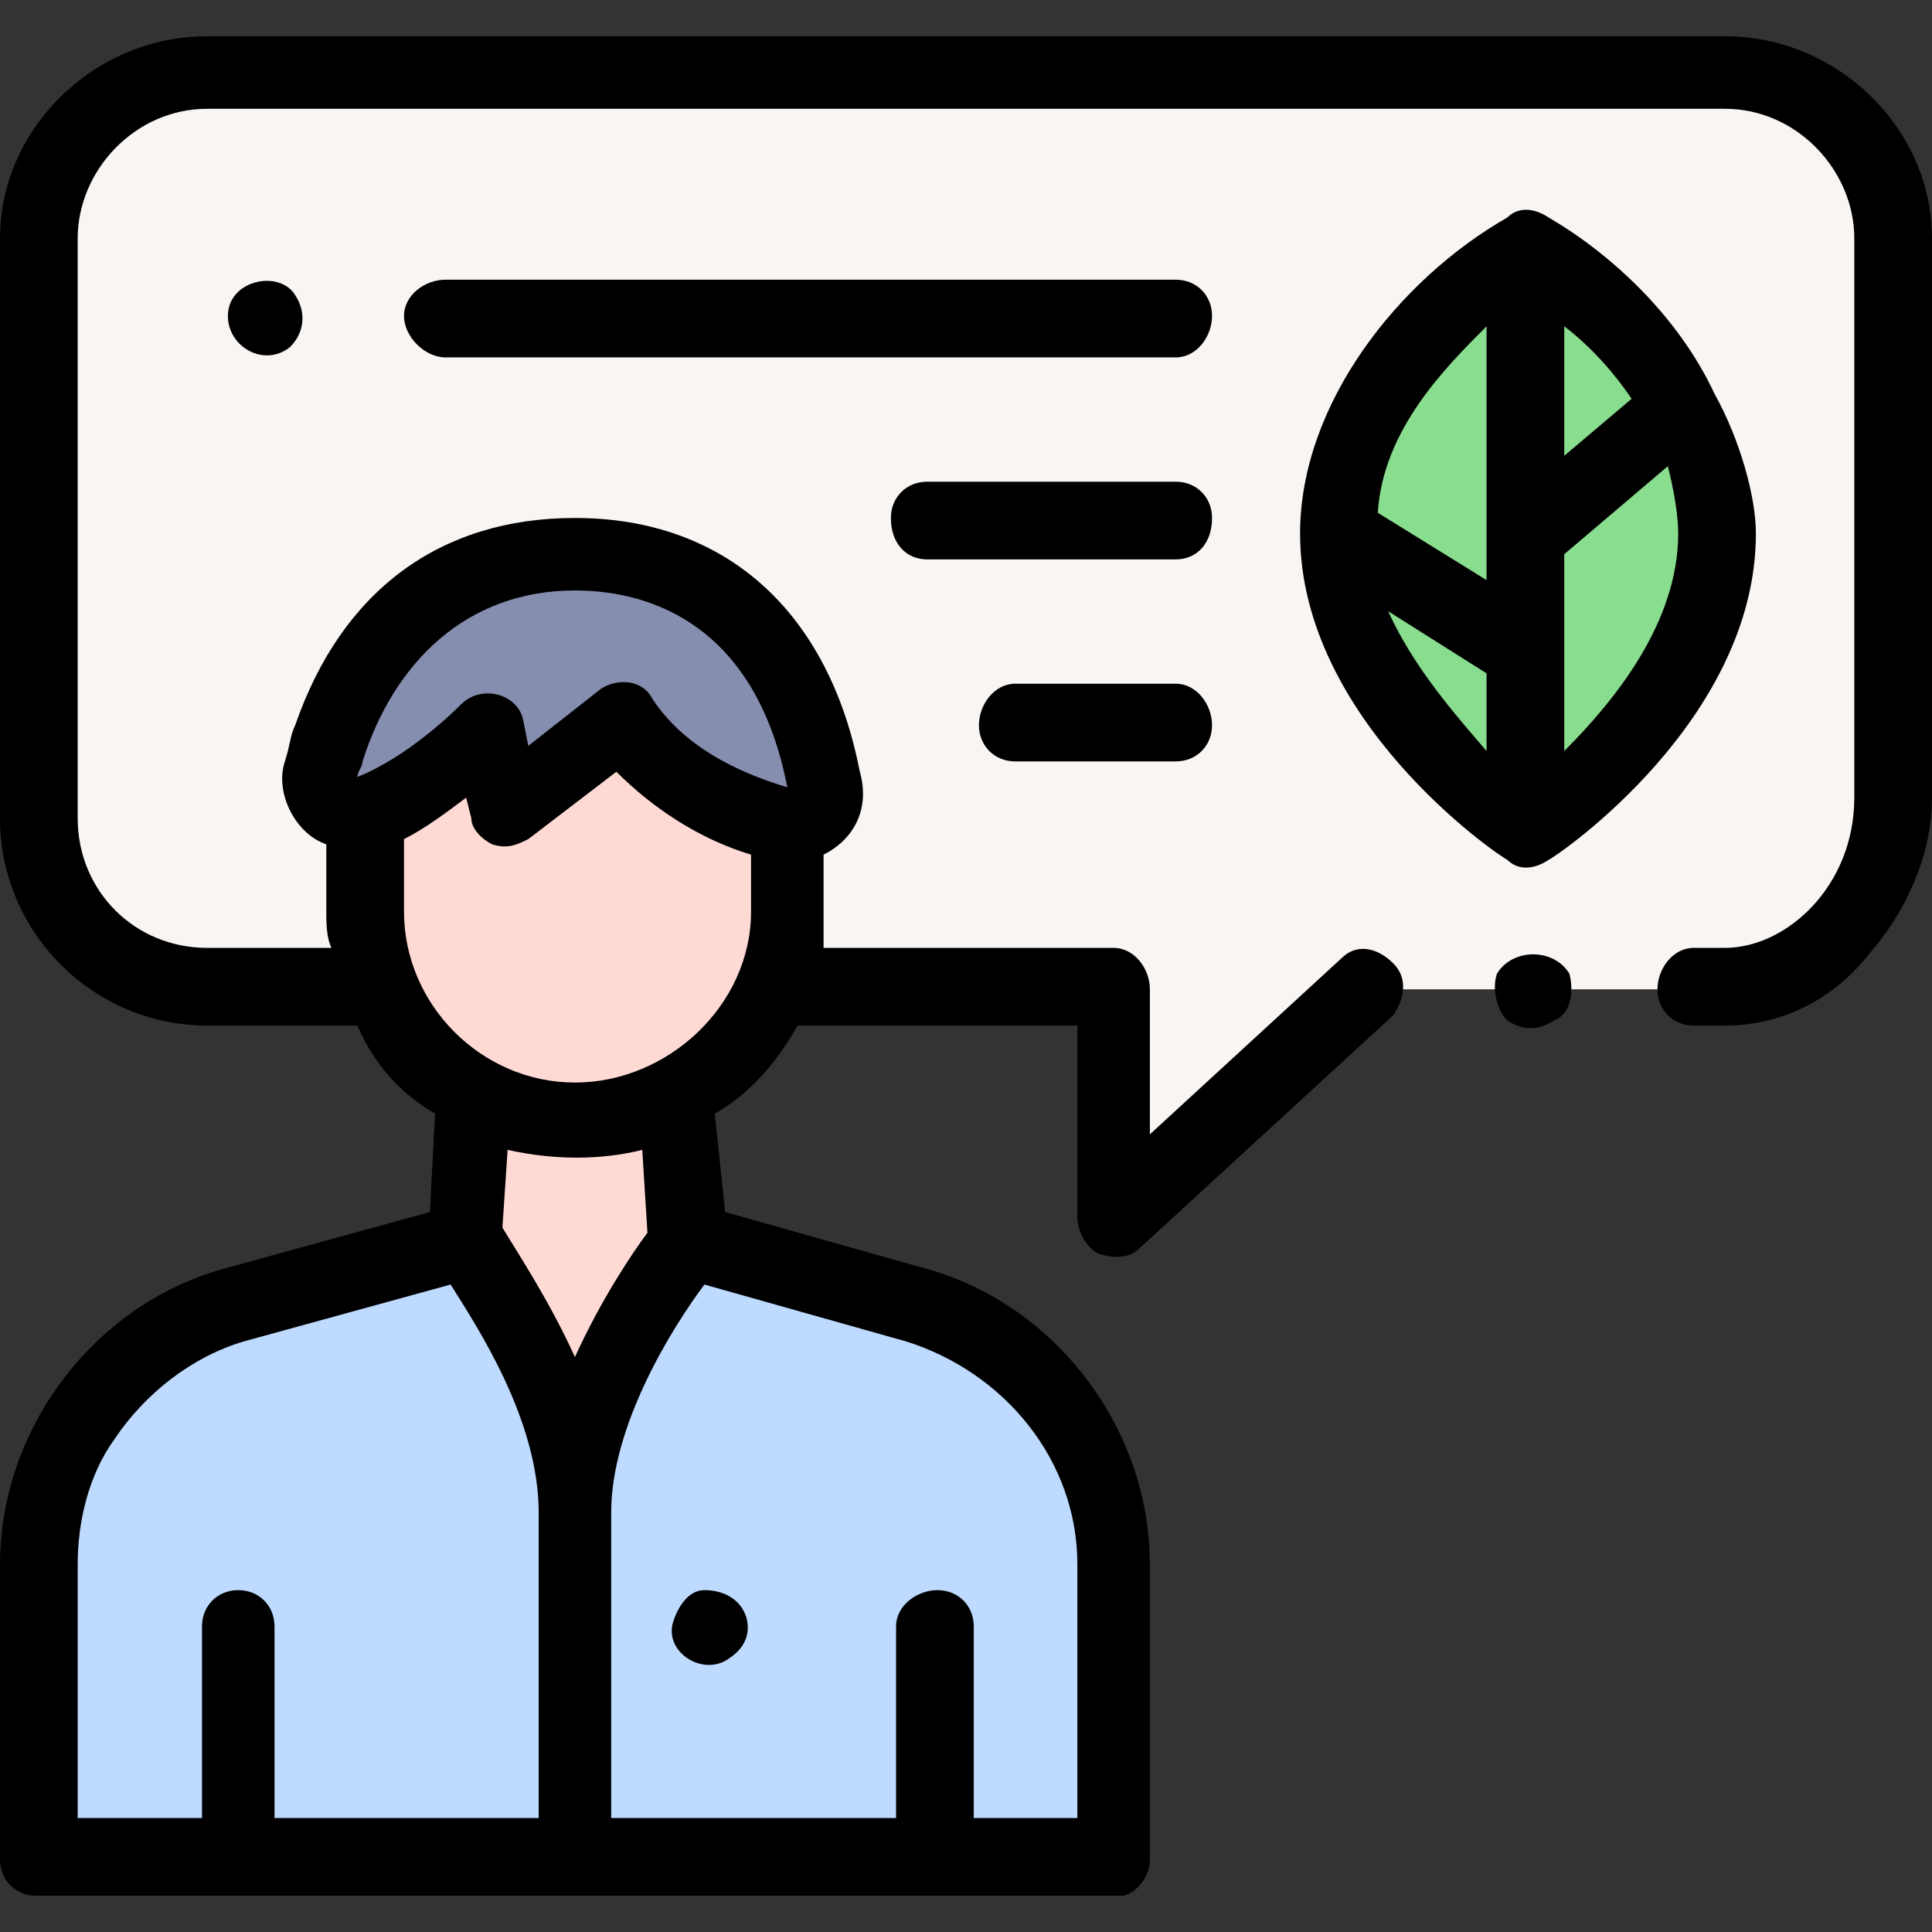
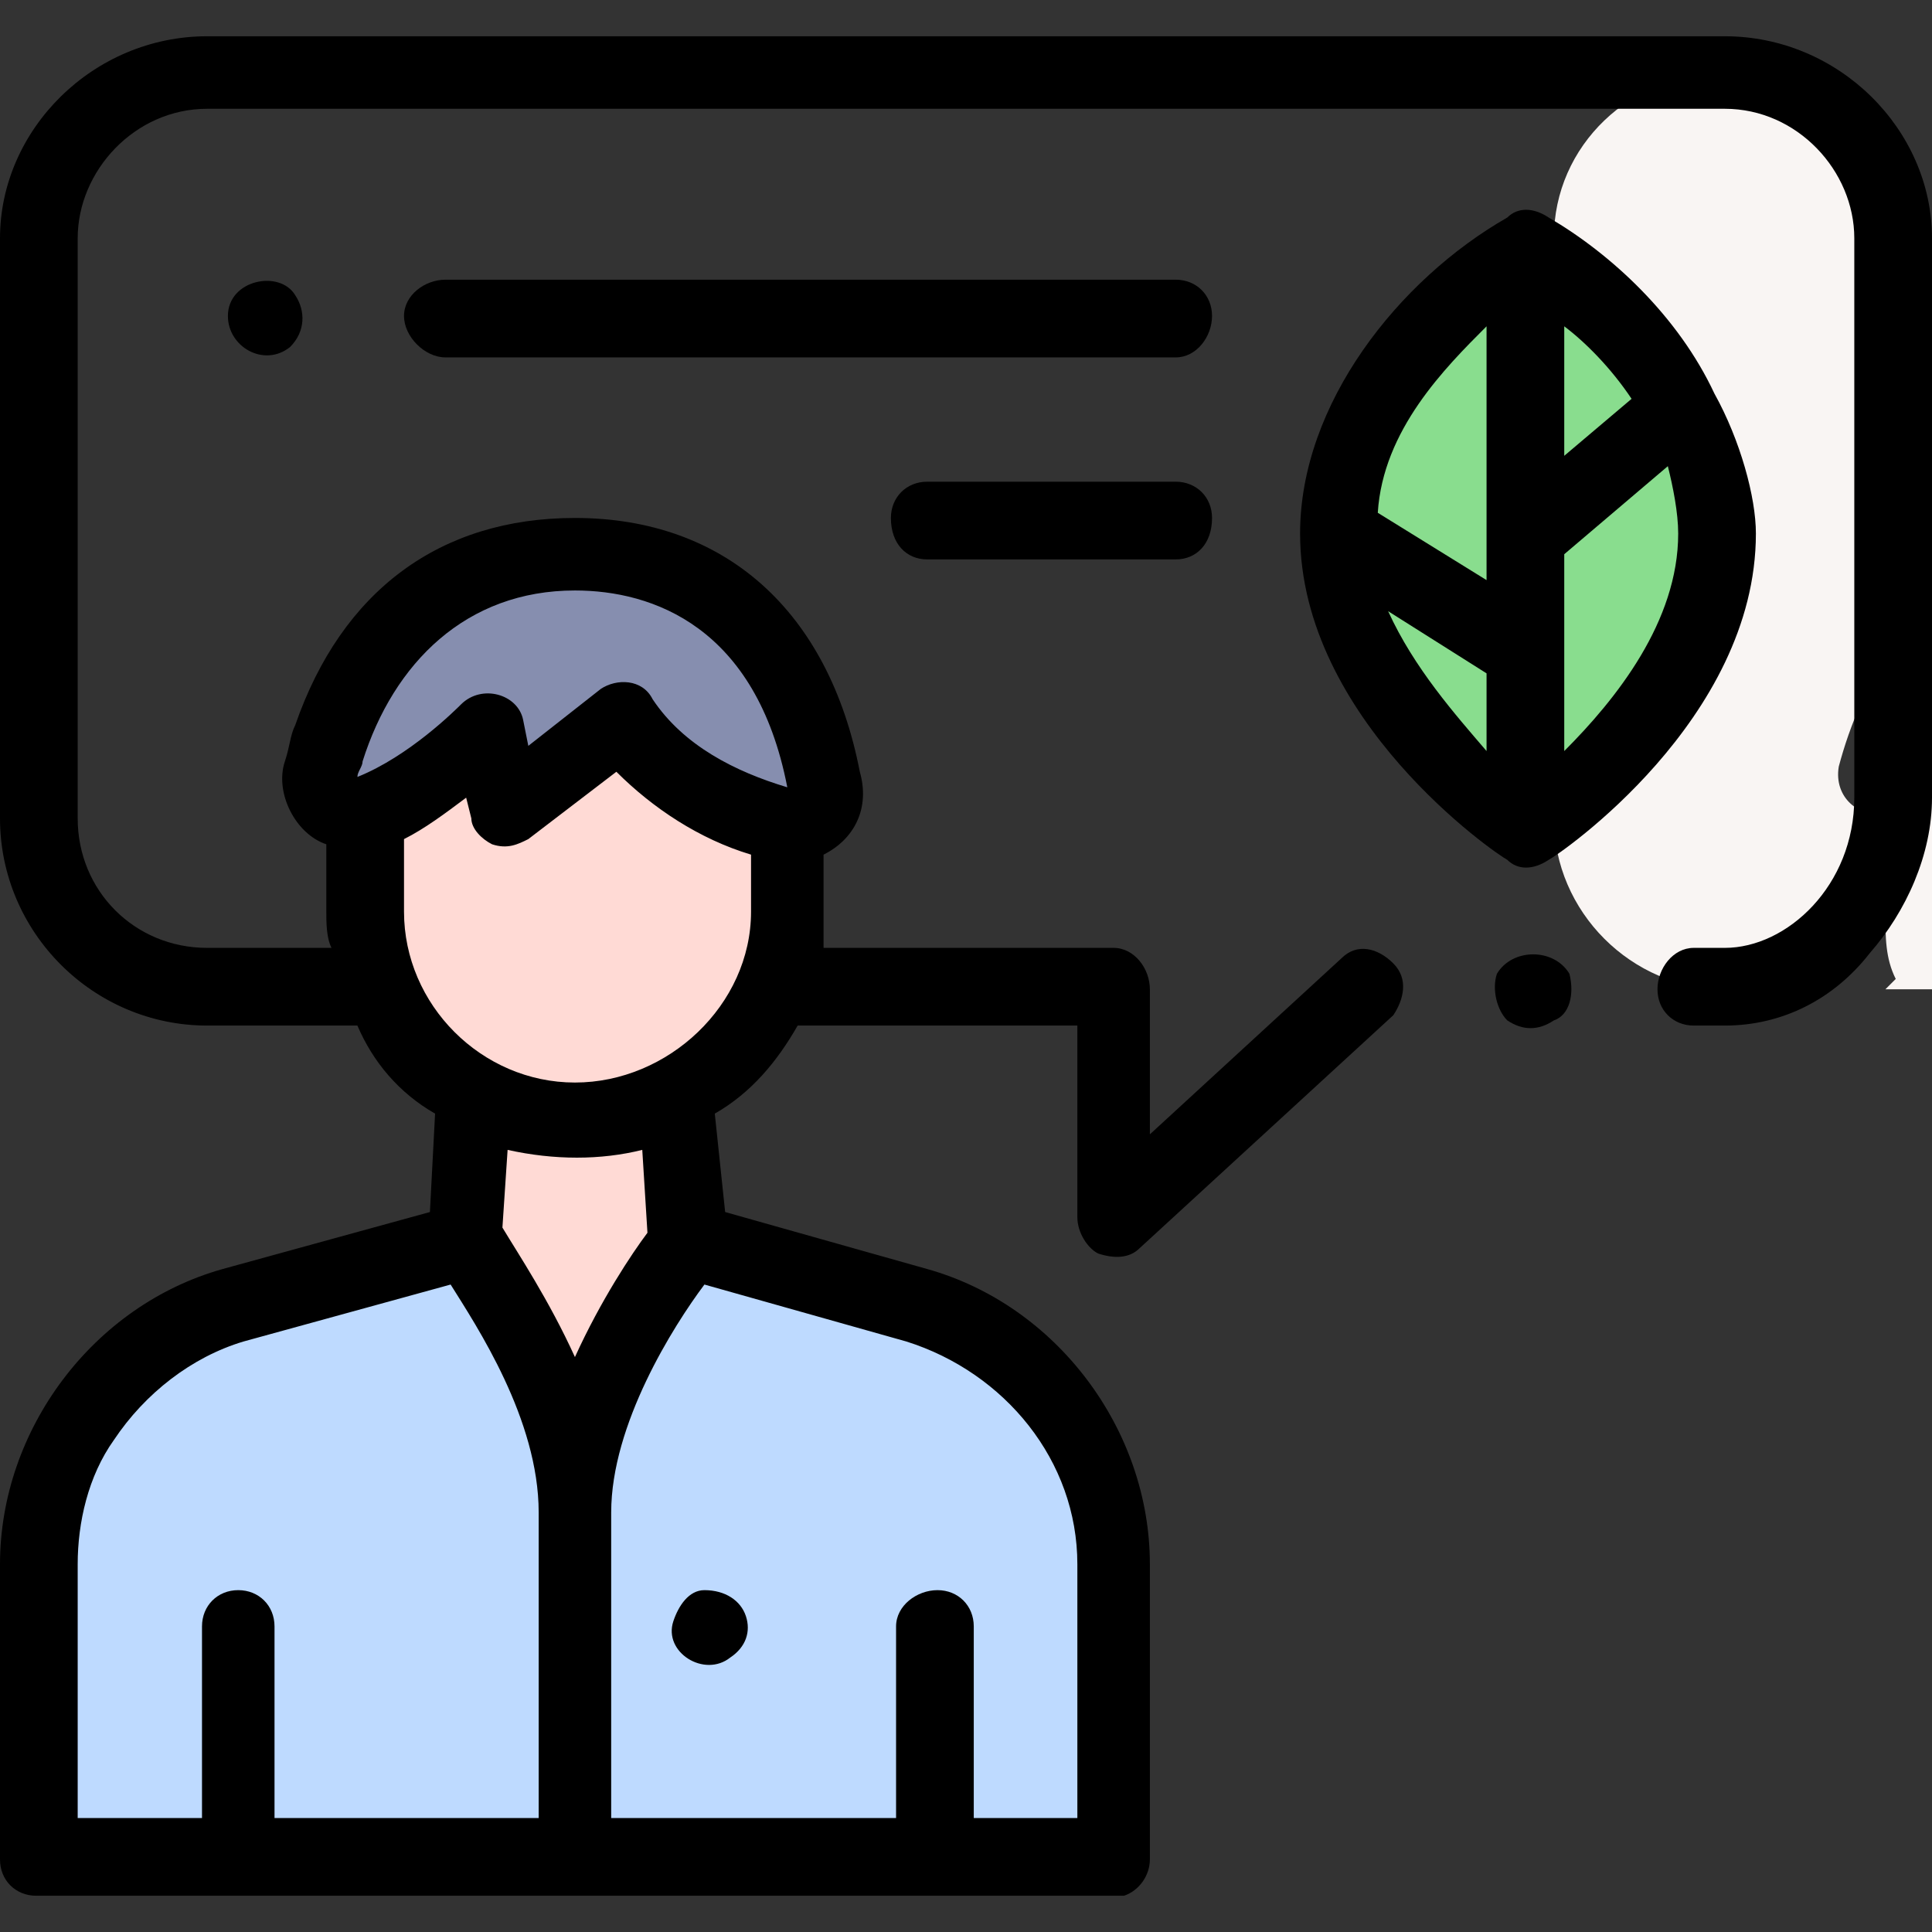
<svg xmlns="http://www.w3.org/2000/svg" xml:space="preserve" width="80px" height="80px" version="1.1" style="shape-rendering:geometricPrecision; text-rendering:geometricPrecision; image-rendering:optimizeQuality; fill-rule:evenodd; clip-rule:evenodd" viewBox="0 0 3.73 3.73">
  <rect x="0" y="0" width="3.73" height="3.73" fill="#333333" stroke="none" />
  <defs>
    <style type="text/css">
   
    .fil0 {fill:none}
    .fil6 {fill:black}
    .fil3 {fill:#868EAF}
    .fil5 {fill:#89DD8E}
    .fil2 {fill:#BEDAFF}
    .fil4 {fill:#F9F5F3}
    .fil1 {fill:#FFDAD5}
   
  </style>
  </defs>
  <g id="Capa_x0020_1">
    <rect class="fil0" width="3.73" height="3.73" />
    <g id="_2583381520048">
      <g>
        <path class="fil1" d="M1.52 1.6l0 0.16c0,0.22 -0.18,0.41 -0.41,0.41 -0.22,0 -0.4,-0.19 -0.4,-0.41l0 -0.16c0,-0.01 0,-0.02 0,-0.03 0,0 0,0 0.01,0 0.12,-0.05 0.22,-0.16 0.22,-0.16l0.04 0.15 0.22 -0.17c0.09,0.12 0.21,0.18 0.3,0.2 0.01,0 0.01,0 0.02,0 0,0.01 0,0.01 0,0.01l0 0z" />
      </g>
      <g>
        <path class="fil1" d="M2.15 3.02l0 0.57 -2.08 0 0 -0.57c0,-0.23 0.16,-0.44 0.38,-0.5l0.44 -0.12 0.03 -0.28c0.05,0.03 0.12,0.05 0.19,0.05 0.07,0 0.14,-0.02 0.2,-0.05l0.02 0.28 0.44 0.12c0.22,0.06 0.38,0.27 0.38,0.5l0 0z" />
      </g>
      <g>
        <path class="fil2" d="M2.15 3.02l0 0.57 -2.08 0 0 -0.57c0,-0.23 0.16,-0.44 0.38,-0.5l0.44 -0.12c0,0 0.22,0.26 0.22,0.52 0,-0.25 0.22,-0.52 0.22,-0.52l0.44 0.12c0.22,0.06 0.38,0.27 0.38,0.5l0 0z" />
      </g>
      <g>
        <path class="fil3" d="M1.2 1.39l-0.22 0.17 -0.04 -0.15c0,0 -0.1,0.11 -0.22,0.16 -0.06,0.02 -0.11,-0.03 -0.1,-0.09 0.04,-0.15 0.15,-0.41 0.49,-0.41 0.35,0 0.45,0.28 0.48,0.44 0.01,0.05 -0.04,0.1 -0.09,0.08 -0.09,-0.02 -0.21,-0.08 -0.3,-0.2l0 0z" />
      </g>
      <g>
-         <path class="fil4" d="M3.27 1.91l0.06 0c0.18,0 0.32,-0.19 0.32,-0.37l0 -1.08c0,-0.18 -0.14,-0.32 -0.32,-0.32l-2.93 0c-0.18,0 -0.33,0.14 -0.33,0.32l0 1.12c0,0.18 0.15,0.33 0.33,0.33l0.31 0 0.02 -0.02c-0.02,-0.04 -0.02,-0.08 -0.02,-0.13l0 -0.16c0,-0.01 0,-0.02 0,-0.03 -0.05,0.01 -0.1,-0.03 -0.09,-0.09 0.04,-0.15 0.15,-0.41 0.49,-0.41 0.35,0 0.45,0.28 0.48,0.44 0.01,0.05 -0.03,0.09 -0.07,0.08 0,0.01 0,0.01 0,0.01l0 0.16c0,0.05 -0.01,0.09 -0.02,0.13l0.02 0.02 0.63 0 0 0.44 0.49 -0.44 0.63 0z" />
+         <path class="fil4" d="M3.27 1.91l0.06 0c0.18,0 0.32,-0.19 0.32,-0.37l0 -1.08c0,-0.18 -0.14,-0.32 -0.32,-0.32c-0.18,0 -0.33,0.14 -0.33,0.32l0 1.12c0,0.18 0.15,0.33 0.33,0.33l0.31 0 0.02 -0.02c-0.02,-0.04 -0.02,-0.08 -0.02,-0.13l0 -0.16c0,-0.01 0,-0.02 0,-0.03 -0.05,0.01 -0.1,-0.03 -0.09,-0.09 0.04,-0.15 0.15,-0.41 0.49,-0.41 0.35,0 0.45,0.28 0.48,0.44 0.01,0.05 -0.03,0.09 -0.07,0.08 0,0.01 0,0.01 0,0.01l0 0.16c0,0.05 -0.01,0.09 -0.02,0.13l0.02 0.02 0.63 0 0 0.44 0.49 -0.44 0.63 0z" />
      </g>
      <g>
        <path class="fil5" d="M2.95 0.48c0,0 -0.37,0.22 -0.37,0.55 0,0.33 0.37,0.57 0.37,0.57 0,0 0.36,-0.24 0.36,-0.57 0,-0.33 -0.36,-0.55 -0.36,-0.55z" />
      </g>
      <g>
        <path class="fil6" d="M1.44 3.12c-0.01,-0.03 -0.04,-0.05 -0.08,-0.05 -0.03,0 -0.05,0.03 -0.06,0.06 -0.02,0.06 0.06,0.11 0.11,0.07 0.03,-0.02 0.04,-0.05 0.03,-0.08z" />
        <path class="fil6" d="M3.33 0.07l-2.93 0c-0.22,0 -0.4,0.18 -0.4,0.39l0 1.12c0,0.22 0.18,0.4 0.4,0.4l0.29 0c0.03,0.07 0.08,0.13 0.15,0.17l-0.01 0.19 -0.4 0.11c-0.25,0.07 -0.43,0.31 -0.43,0.57l0 0.57 0 0c0,0.04 0.03,0.07 0.07,0.07 0,0 2.09,0 2.1,0 0.03,-0.01 0.05,-0.04 0.05,-0.07l0 -0.57c0,-0.26 -0.18,-0.5 -0.43,-0.57l-0.39 -0.11 -0.02 -0.19c0.07,-0.04 0.12,-0.1 0.16,-0.17l0.54 0 0 0.37c0,0.03 0.02,0.06 0.04,0.07 0.03,0.01 0.06,0.01 0.08,-0.01l0.49 -0.45c0.02,-0.03 0.03,-0.07 0,-0.1 -0.03,-0.03 -0.07,-0.04 -0.1,-0.01l-0.37 0.34 0 -0.28c0,-0.04 -0.03,-0.08 -0.07,-0.08l-0.56 0c0,-0.02 0,-0.05 0,-0.07l0 -0.11c0.06,-0.03 0.09,-0.09 0.07,-0.16 -0.06,-0.31 -0.26,-0.49 -0.55,-0.49 -0.26,0 -0.45,0.14 -0.54,0.4 -0.01,0.02 -0.01,0.04 -0.02,0.07 -0.02,0.06 0.02,0.14 0.08,0.16l0 0.13c0,0.02 0,0.05 0.01,0.07l-0.24 0c-0.14,0 -0.25,-0.11 -0.25,-0.25l0 -1.12c0,-0.13 0.11,-0.25 0.25,-0.25l2.93 0c0.14,0 0.25,0.12 0.25,0.25l0 1.08c0,0.17 -0.13,0.29 -0.25,0.29l-0.06 0c-0.04,0 -0.07,0.04 -0.07,0.08 0,0.04 0.03,0.07 0.07,0.07l0.06 0c0.11,0 0.21,-0.05 0.28,-0.14 0.07,-0.08 0.12,-0.19 0.12,-0.3l0 -1.08c0,-0.21 -0.18,-0.39 -0.4,-0.39zm-2.63 1.4c0.06,-0.19 0.2,-0.33 0.41,-0.33 0.15,0 0.35,0.07 0.41,0.38 -0.1,-0.03 -0.2,-0.08 -0.26,-0.17 -0.02,-0.04 -0.07,-0.04 -0.1,-0.02l-0.14 0.11 -0.01 -0.05c-0.01,-0.05 -0.08,-0.07 -0.12,-0.03 -0.01,0.01 -0.1,0.1 -0.2,0.14 0,-0.01 0.01,-0.02 0.01,-0.03l0 0zm0.75 0.29c0,0.18 -0.16,0.33 -0.34,0.33 -0.18,0 -0.33,-0.15 -0.33,-0.33l0 -0.14c0.04,-0.02 0.08,-0.05 0.12,-0.08l0.01 0.04c0,0.02 0.02,0.04 0.04,0.05 0.03,0.01 0.05,0 0.07,-0.01l0.17 -0.13c0.07,0.07 0.16,0.13 0.26,0.16l0 0.11zm-1.23 1.02c0.06,-0.09 0.15,-0.16 0.25,-0.19l0.4 -0.11c0.05,0.08 0.17,0.26 0.17,0.44l0 0.59 -0.51 0 0 -0.37c0,-0.04 -0.03,-0.07 -0.07,-0.07 -0.04,0 -0.07,0.03 -0.07,0.07l0 0.37 -0.24 0 0 -0.49c0,-0.08 0.02,-0.17 0.07,-0.24l0 0zm1.86 0.73l-0.2 0 0 -0.37c0,-0.04 -0.03,-0.07 -0.07,-0.07 -0.04,0 -0.08,0.03 -0.08,0.07l0 0.37 -0.55 0 0 -0.59c0,-0.17 0.12,-0.36 0.18,-0.44l0.39 0.11c0.19,0.06 0.33,0.23 0.33,0.43l0 0.49zm-0.84 -1.29l0.01 0.16c-0.03,0.04 -0.09,0.13 -0.14,0.24 -0.05,-0.11 -0.11,-0.2 -0.14,-0.25l0.01 -0.15c0.09,0.02 0.18,0.02 0.26,0l0 0z" />
        <path class="fil6" d="M2.27 0.54l-1.41 0c-0.04,0 -0.08,0.03 -0.08,0.07 0,0.04 0.04,0.08 0.08,0.08l1.41 0c0.04,0 0.07,-0.04 0.07,-0.08 0,-0.04 -0.03,-0.07 -0.07,-0.07z" />
        <path class="fil6" d="M2.27 0.93l-0.48 0c-0.04,0 -0.07,0.03 -0.07,0.07 0,0.05 0.03,0.08 0.07,0.08l0.48 0c0.04,0 0.07,-0.03 0.07,-0.08 0,-0.04 -0.03,-0.07 -0.07,-0.07z" />
-         <path class="fil6" d="M2.27 1.32l-0.31 0c-0.04,0 -0.07,0.04 -0.07,0.08 0,0.04 0.03,0.07 0.07,0.07l0.31 0c0.04,0 0.07,-0.03 0.07,-0.07 0,-0.04 -0.03,-0.08 -0.07,-0.08l0 0z" />
        <path class="fil6" d="M3.31 0.76c-0.07,-0.15 -0.2,-0.27 -0.32,-0.34 -0.03,-0.02 -0.06,-0.02 -0.08,0 -0.21,0.12 -0.4,0.36 -0.4,0.61 0,0.36 0.38,0.62 0.4,0.63 0.02,0.02 0.05,0.02 0.08,0 0.02,-0.01 0.4,-0.27 0.4,-0.63 0,-0.07 -0.03,-0.18 -0.08,-0.27zm-0.16 0.01l-0.13 0.11 0 -0.25c0.04,0.03 0.09,0.08 0.13,0.14zm-0.28 -0.14l0 0.49 -0.21 -0.13c0.01,-0.16 0.13,-0.28 0.21,-0.36l0 0zm-0.19 0.55l0.19 0.12 0 0.15c-0.06,-0.07 -0.14,-0.16 -0.19,-0.27l0 0zm0.34 0.27l0 -0.38 0.2 -0.17c0.01,0.04 0.02,0.09 0.02,0.13 0,0.17 -0.12,0.32 -0.22,0.42l0 0z" />
        <path class="fil6" d="M0.57 0.57c-0.03,-0.05 -0.13,-0.03 -0.13,0.04 0,0.06 0.07,0.1 0.12,0.06 0.03,-0.03 0.03,-0.07 0.01,-0.1l0 0z" />
        <path class="fil6" d="M3.03 1.88c-0.03,-0.05 -0.11,-0.05 -0.14,0 -0.01,0.03 0,0.07 0.02,0.09 0.03,0.02 0.06,0.02 0.09,0 0.03,-0.01 0.04,-0.05 0.03,-0.09z" />
      </g>
    </g>
  </g>
</svg>